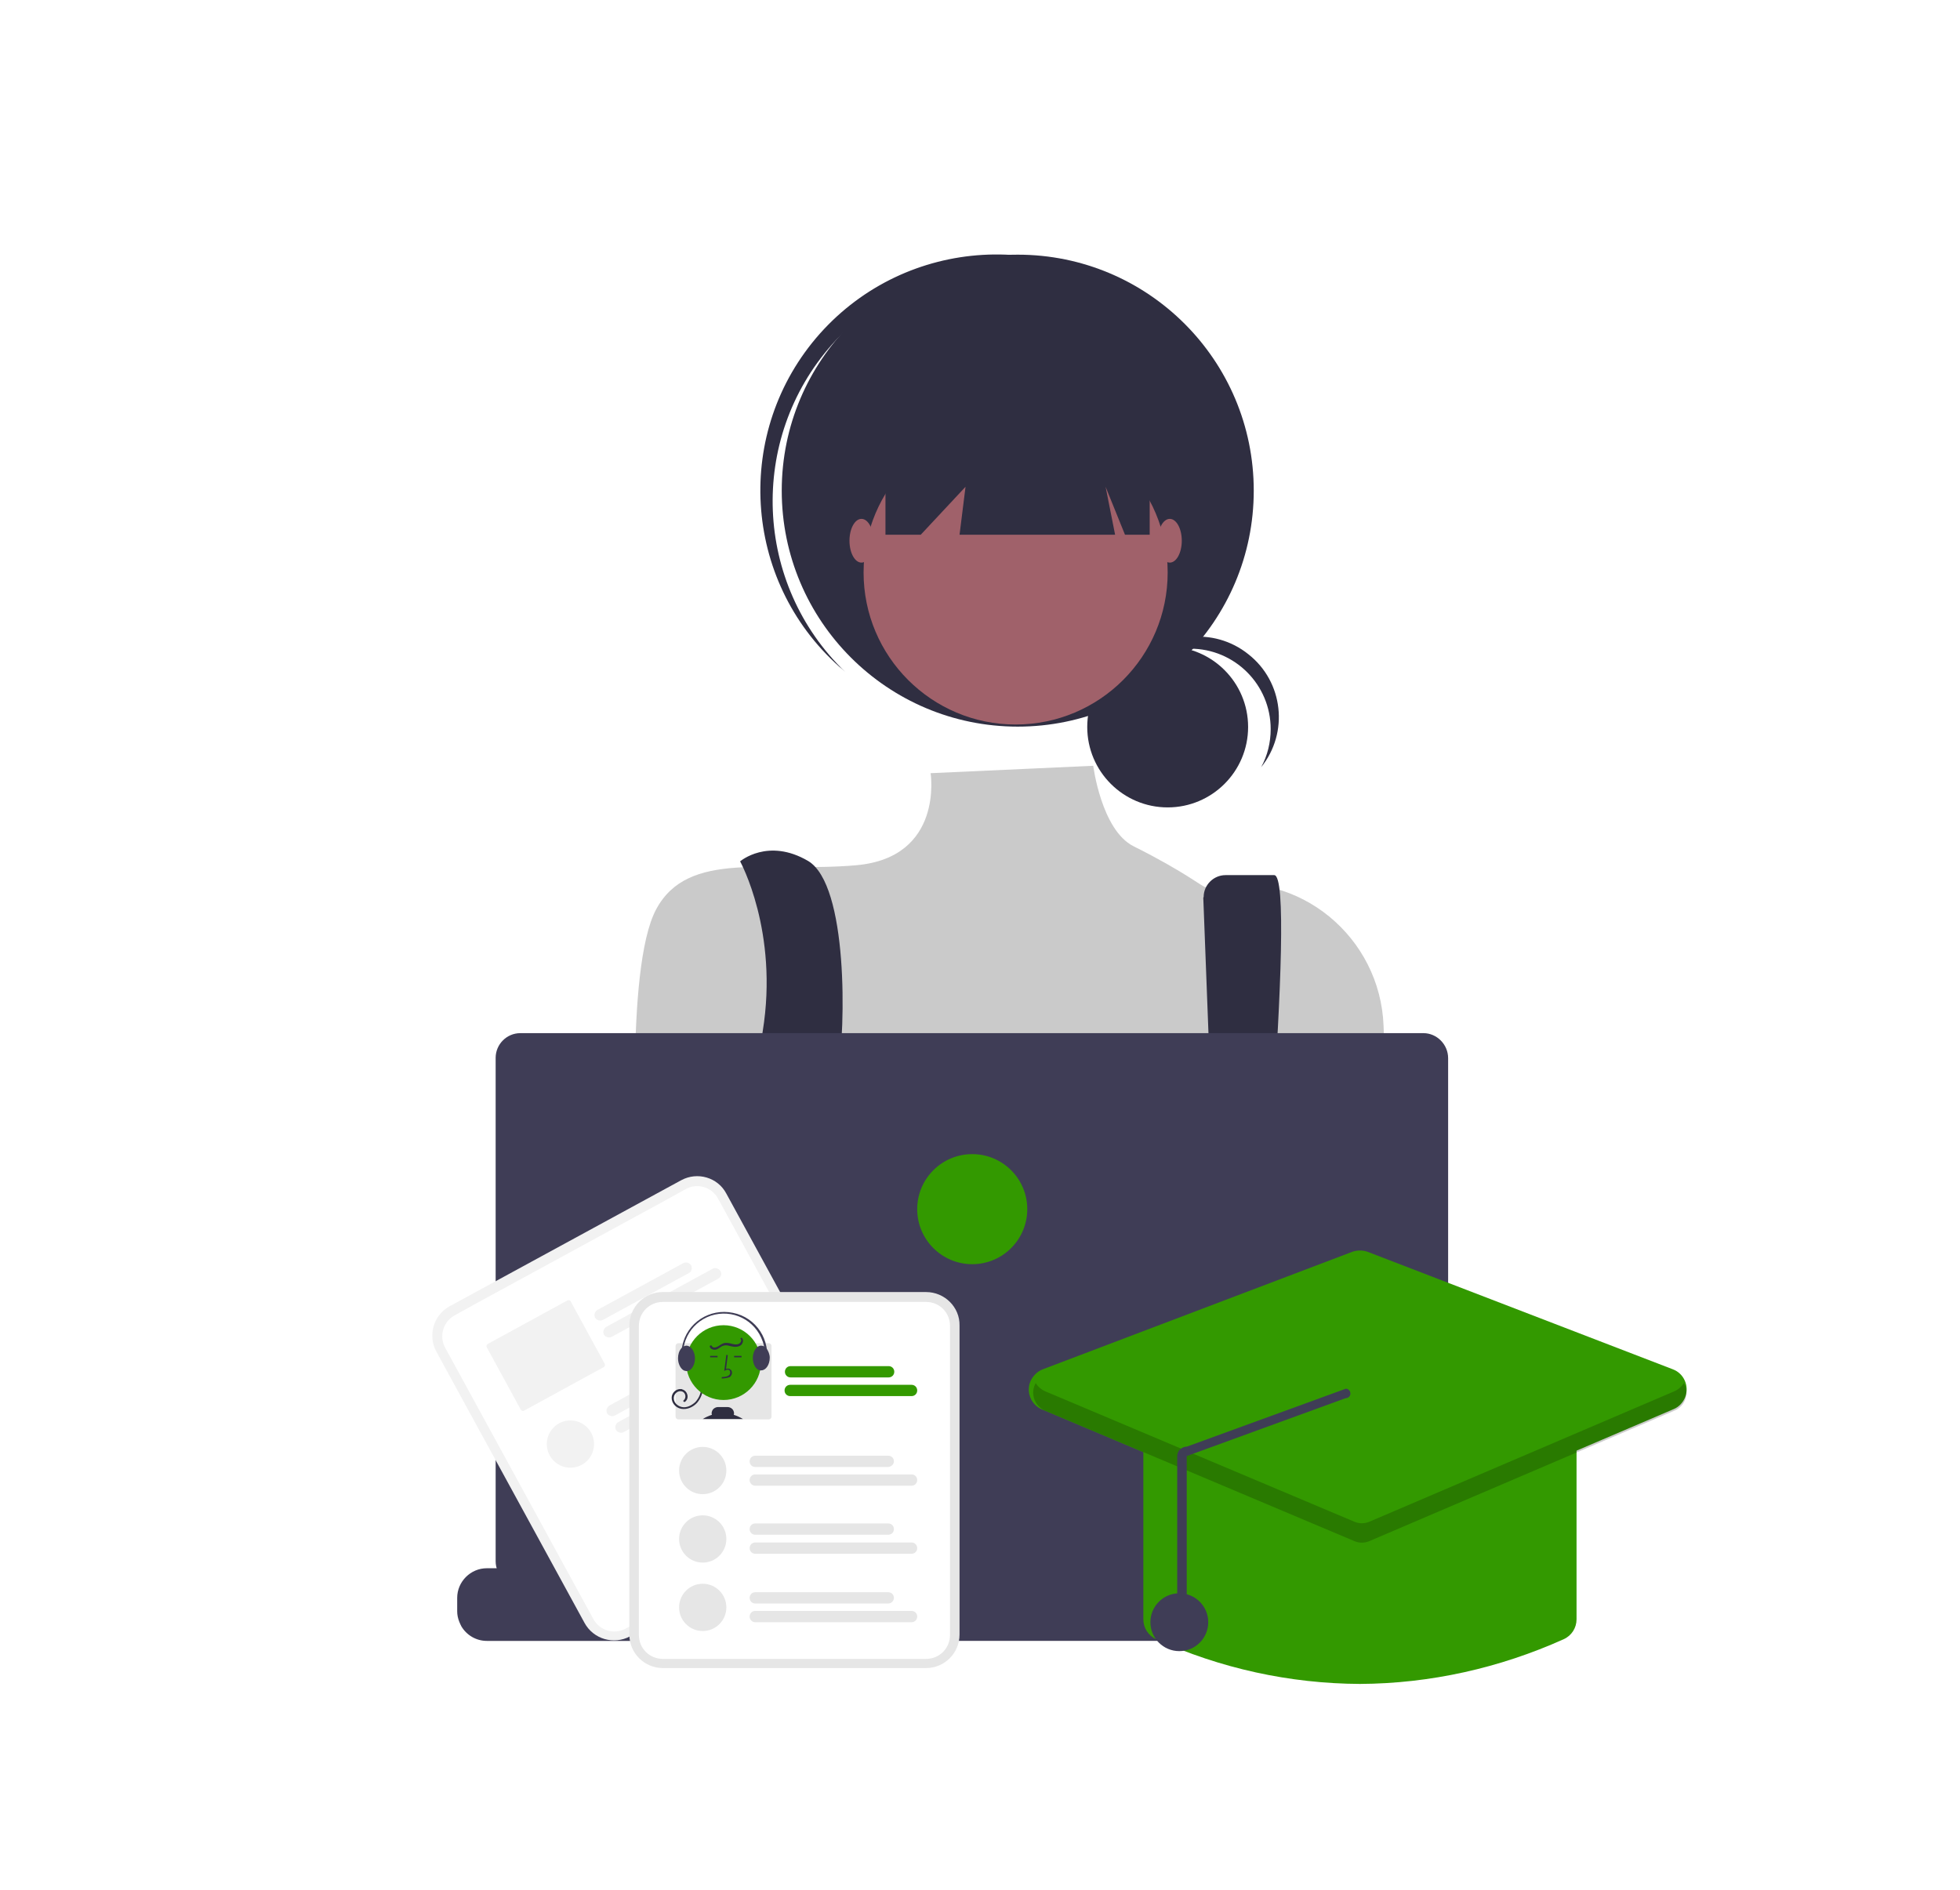
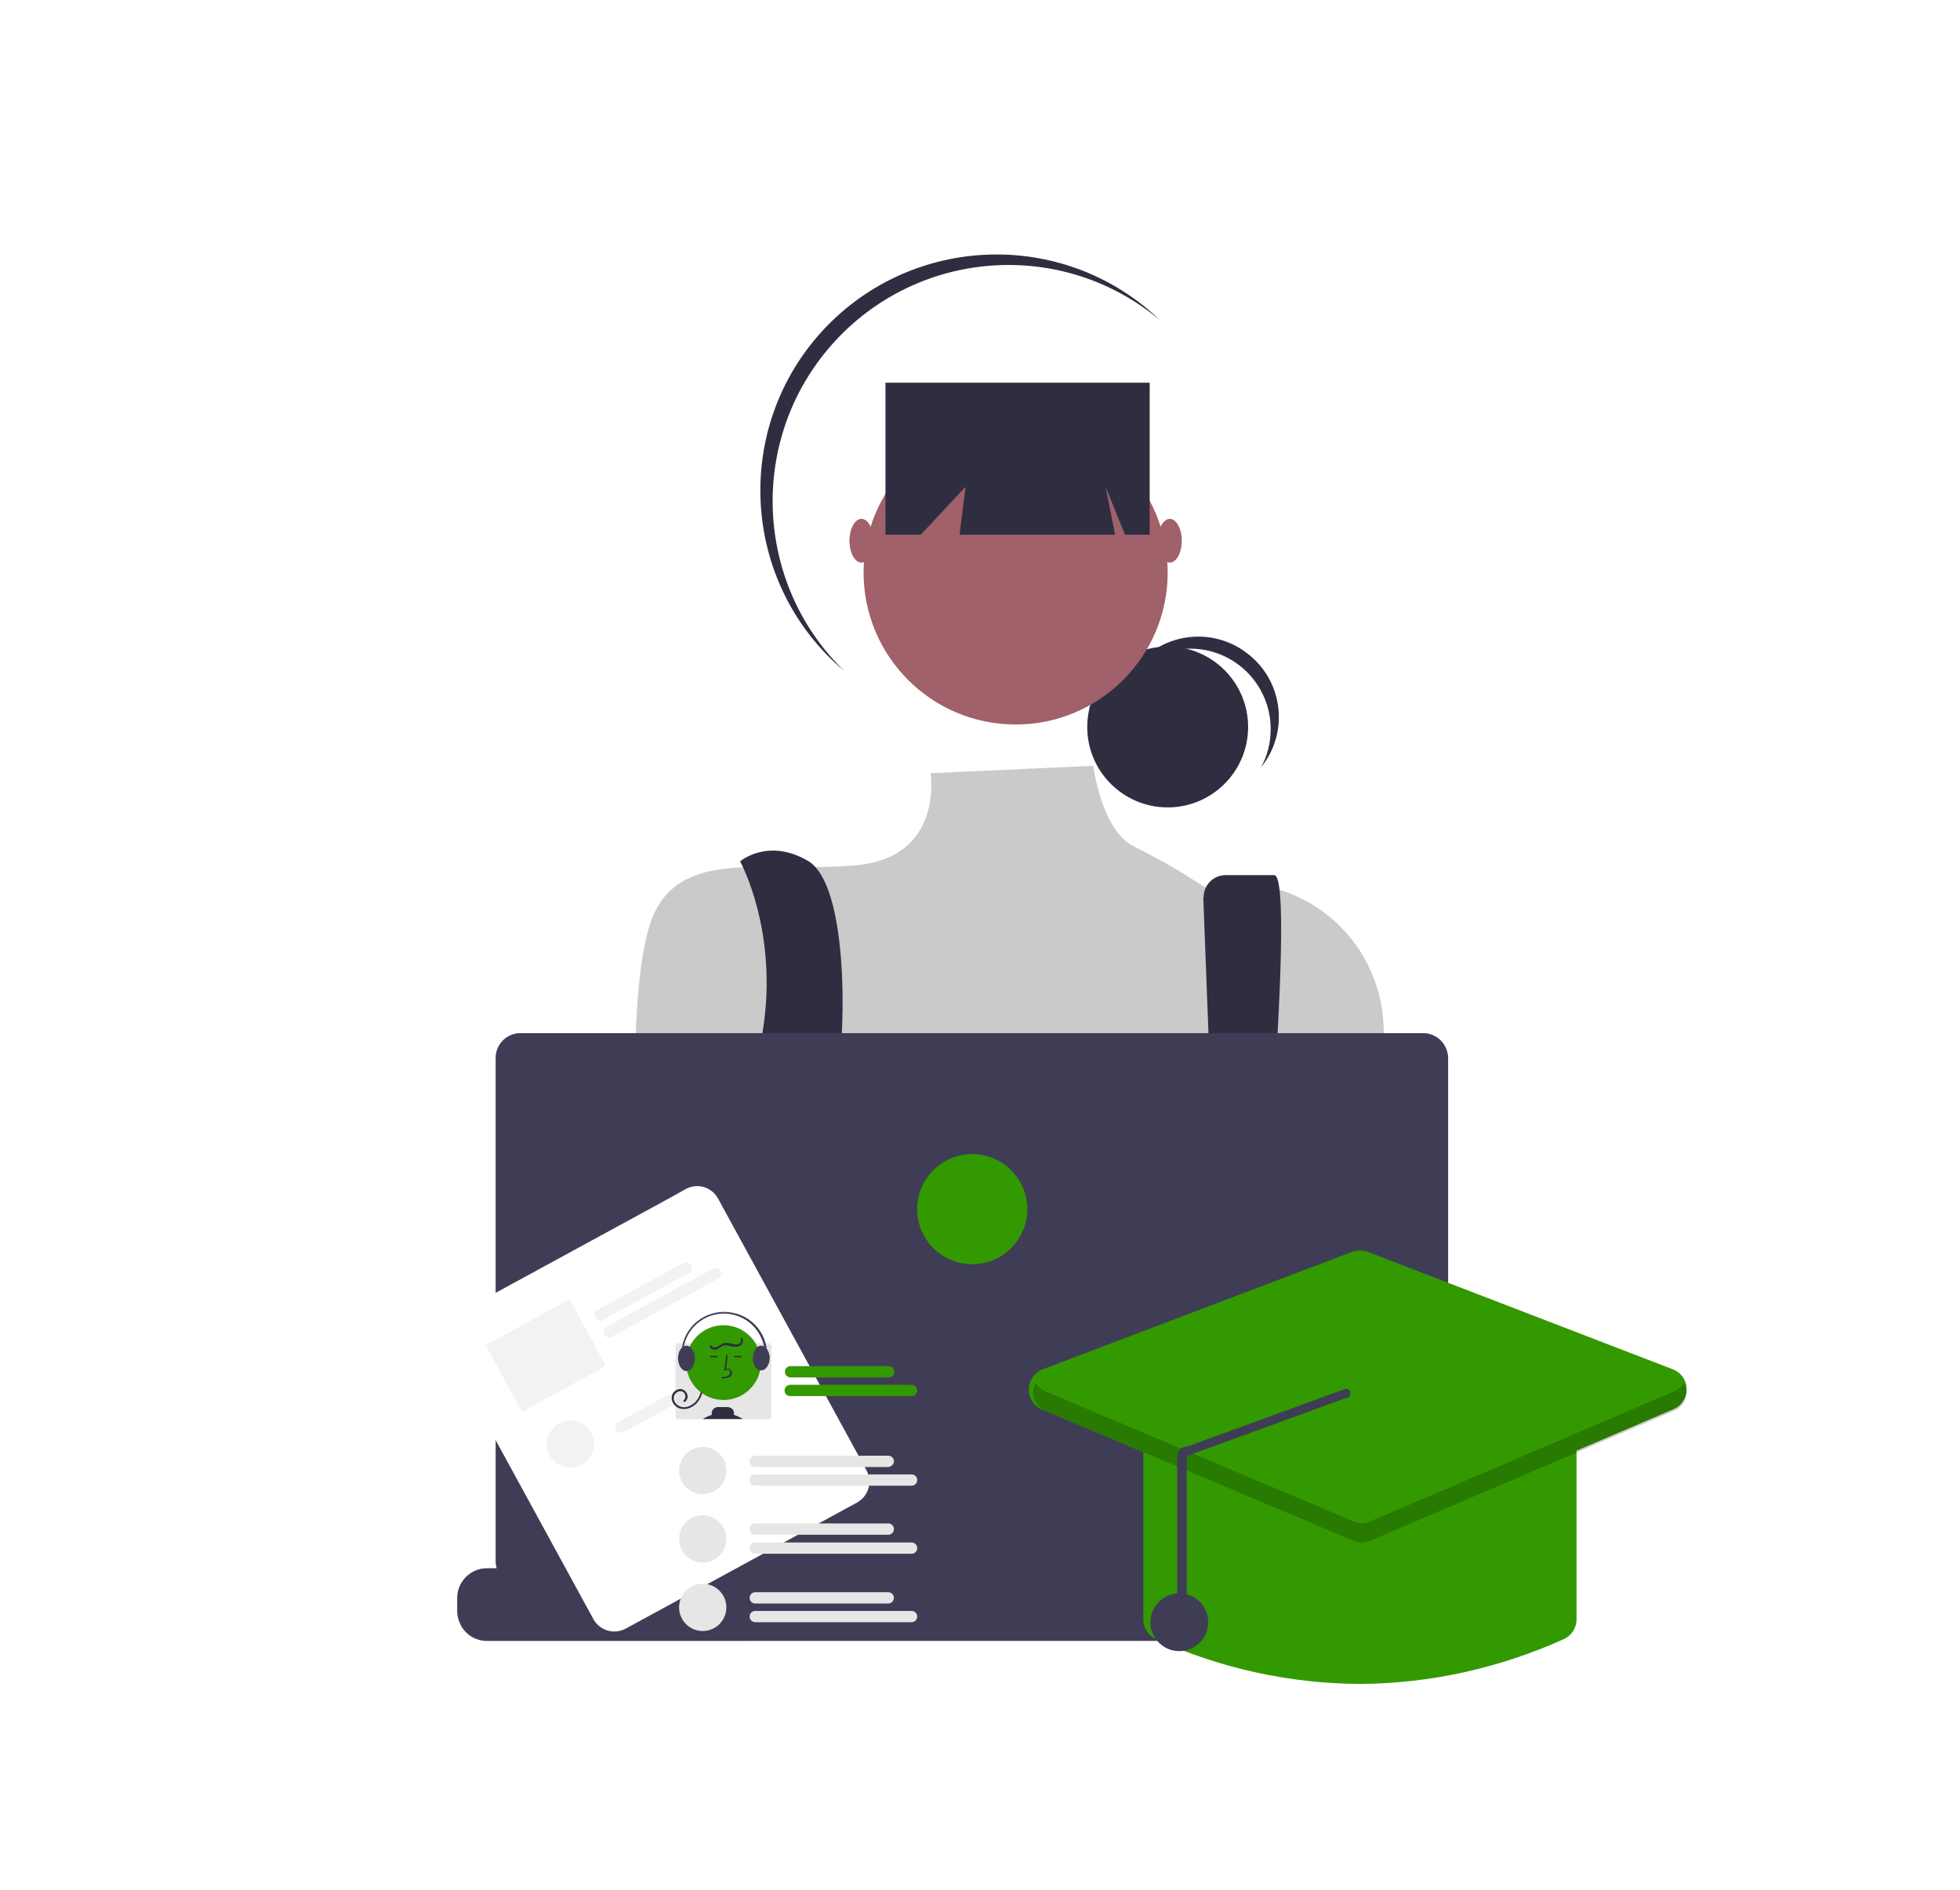
<svg xmlns="http://www.w3.org/2000/svg" version="1.1" id="Layer_1" x="0px" y="0px" viewBox="0 0 555.6 535.8" style="enable-background:new 0 0 555.6 535.8;" xml:space="preserve">
  <style type="text/css">
	.st0{fill:#FFFFFF;}
	.st1{fill:#2F2E41;}
	.st2{fill:#A0616A;}
	.st3{fill:#CACACA;}
	.st4{fill:#3399CC;}
	.st5{fill:#3F3D56;}
	.st6{fill:#339900;}
	.st7{opacity:0.2;enable-background:new    ;}
	.st8{fill:#F2F2F2;}
	.st9{fill:#E6E6E6;}
</style>
  <rect x="-13.3" y="-8.9" class="st0" width="578.7" height="553.8" />
  <g>
    <circle class="st1" cx="331" cy="206.1" r="22.8" />
    <path class="st1" d="M337.4,183.9c12.6,0,22.8,10.2,22.8,22.8c0,3.8-0.9,7.5-2.7,10.8c7.9-9.8,6.3-24.2-3.6-32   c-9.8-7.9-24.2-6.3-32,3.6c-0.9,1.1-1.6,2.2-2.3,3.4C323.9,187.1,330.4,183.9,337.4,183.9z" />
-     <circle class="st1" cx="288.5" cy="139.1" r="66.9" />
    <path class="st1" d="M235.9,97.6c24-27,65-30.1,92.7-7c-0.5-0.5-1.1-1-1.7-1.6c-27.6-24.5-69.9-22-94.5,5.6   c-24.5,27.6-22,69.9,5.5,94.4c0.6,0.5,1.2,1,1.7,1.5C213.7,165.6,212,124.5,235.9,97.6z" />
    <circle class="st2" cx="287.9" cy="162.3" r="43.1" />
    <path class="st3" d="M309.9,217.1l-46.1,2.1c0,0,3.8,23.9-21.1,26.1s-47.6-4.5-56.7,12.5c-9.1,17-5.2,77.6-5.2,77.6   s17,61.2,30.6,70.3s132.7-3.4,132.7-3.4l49.8-62.9l-1.7-48.5c-0.9-25.3-24-44.4-48.9-39.7c-0.5,0.1-1,0.2-1.5,0.3   c-0.7,0.2-5.5-4.1-20.5-11.6C312.2,235.3,309.9,217.1,309.9,217.1z" />
    <path class="st1" d="M209.8,244.2c0,0,11,19.9,6.4,48.2s14.5,88.3,14.5,88.3l13.6-3.4c0,0-9.1-59-6.8-72.6s2.9-53.8-8.4-60.6   C217.7,237.4,209.8,244.2,209.8,244.2z" />
    <path class="st1" d="M341.1,254.6l4.8,125.6l9.1,5.7c0,0,13-137.8,6.2-137.8h-13.8c-3.4,0-6.2,2.8-6.2,6.2l0,0   C341.1,254.4,341.1,254.5,341.1,254.6z" />
    <circle class="st4" cx="237" cy="372.3" r="5.7" />
    <circle class="st4" cx="350.4" cy="377.9" r="5.7" />
    <polygon class="st1" points="251,108.5 251,151.6 261,151.6 273.7,138 272,151.6 316.1,151.6 313.4,138 318.9,151.6 325.9,151.6    325.9,108.5  " />
    <ellipse class="st2" cx="244.2" cy="153.3" rx="3.4" ry="6.2" />
    <ellipse class="st2" cx="331.6" cy="153.3" rx="3.4" ry="6.2" />
    <path class="st5" d="M426,453v3.8c0,1-0.2,2.1-0.6,3c-0.2,0.4-0.4,0.9-0.6,1.3c-1.5,2.5-4.3,4.1-7.2,4.1H138c-3,0-5.7-1.6-7.2-4.1   c-0.2-0.4-0.4-0.8-0.6-1.3c-0.4-1-0.6-2-0.6-3V453c0-4.6,3.8-8.4,8.4-8.4l0,0h16.1v-1.8c0-0.2,0.2-0.4,0.3-0.4l0,0h8.4   c0.2,0,0.4,0.2,0.4,0.3v1.8h5.3v-1.8c0-0.2,0.2-0.4,0.3-0.4l0,0h8.4c0.2,0,0.4,0.2,0.4,0.3v1.8h5.3v-1.8c0-0.2,0.2-0.4,0.3-0.4l0,0   h8.4c0.2,0,0.4,0.2,0.4,0.3v1.8h5.3v-1.8c0-0.2,0.2-0.4,0.3-0.4l0,0h8.4c0.2,0,0.4,0.2,0.4,0.3v1.8h5.3v-1.8c0-0.2,0.2-0.4,0.3-0.4   l0,0h8.4c0.2,0,0.4,0.2,0.4,0.3v1.8h5.3v-1.8c0-0.2,0.2-0.4,0.3-0.4l0,0h8.4c0.2,0,0.4,0.2,0.4,0.3v1.8h5.3v-1.8   c0-0.2,0.2-0.4,0.3-0.4l0,0h65.8c0.2,0,0.4,0.2,0.4,0.3l0,0v1.8h5.3v-1.8c0-0.2,0.2-0.4,0.3-0.4l0,0h8.4c0.2,0,0.3,0.2,0.4,0.4v1.8   h5.3v-1.8c0-0.2,0.2-0.4,0.3-0.4l0,0h8.4c0.2,0,0.4,0.2,0.4,0.3l0,0v1.8h5.3V442c0-0.2,0.2-0.4,0.3-0.4l0,0h8.4   c0.2,0,0.4,0.2,0.4,0.3l0,0v1.8h5.3v-1.8c0-0.2,0.2-0.4,0.3-0.4l0,0h8.4c0.2,0,0.3,0.2,0.3,0.4v1.8h5.3v-1.8c0-0.2,0.2-0.4,0.3-0.4   l0,0h8.4c0.2,0,0.4,0.2,0.4,0.3l0,0v1.8h5.3v-1.8c0-0.2,0.2-0.4,0.3-0.4l0,0h8.4c0.2,0,0.4,0.2,0.4,0.3l0,0v1.8h24.5   C422.2,444.5,426,448.3,426,453L426,453z" />
    <path class="st5" d="M403.5,292.9h-256c-3.9,0-7,3.2-7,7l0,0v142.7c0,3.9,3.2,7,7,7h256c3.9,0,7-3.2,7-7V300   C410.5,296.1,407.3,292.9,403.5,292.9L403.5,292.9z" />
    <circle class="st6" cx="275.6" cy="342.8" r="15.6" />
  </g>
  <path class="st6" d="M385.5,477.4c-19.9-0.1-39.6-4.4-57.8-12.7c-2.2-1-3.6-3.2-3.6-5.6v-49.7c0-3.4,2.8-6.1,6.1-6.1h110.6  c3.4,0,6.1,2.8,6.1,6.1v49.7c0,2.4-1.4,4.6-3.6,5.6l0,0C425.1,472.9,405.4,477.3,385.5,477.4z" />
  <path class="st6" d="M385.5,437.1c-0.8,0-1.6-0.2-2.4-0.5l-87.7-37c-3.1-1.3-4.6-4.9-3.3-8c0.7-1.5,1.9-2.8,3.5-3.4l87.7-33.3  c1.4-0.5,3-0.5,4.4,0l86.5,33.3c3.2,1.2,4.7,4.8,3.5,7.9c-0.6,1.5-1.8,2.8-3.3,3.4l-86.5,37C387.1,436.9,386.3,437.1,385.5,437.1z" />
  <circle class="st5" cx="334.3" cy="459.9" r="8.2" />
  <path class="st7" d="M474.7,394.4l-86.5,37c-1.4,0.6-2.9,0.6-4.3,0l-87.7-37c-1.1-0.5-2-1.3-2.6-2.3c-1.5,2.6-0.6,5.9,2,7.5  c0.2,0.1,0.4,0.2,0.6,0.3l87.7,37c1.4,0.6,2.9,0.6,4.3,0l86.5-37c2.8-1.2,4.1-4.4,2.9-7.2c-0.1-0.2-0.2-0.4-0.3-0.6  C476.7,393.1,475.8,393.9,474.7,394.4z" />
  <path class="st5" d="M335,459.9c0.8,0,1.4-0.6,1.4-1.4v-45.7l45-16.4c0.8,0,1.4-0.6,1.4-1.3c0-0.8-0.6-1.4-1.3-1.4l-45,16.4  c-0.7,0-1.4,0.3-2,0.8c-0.5,0.5-0.8,1.2-0.8,1.9v45.7C333.6,459.3,334.2,459.9,335,459.9z" />
-   <path class="st8" d="M193.1,334.6l-4.6,2.5l-56.4,30.7l-4.6,2.5c-4.6,2.5-6.3,8.3-3.8,12.9l42,76.9c2.5,4.6,8.3,6.3,12.9,3.8l0,0  l65.5-35.7l0,0c4.6-2.5,6.3-8.3,3.8-12.9l-42-76.9C203.5,333.8,197.7,332.1,193.1,334.6z" />
  <path class="st0" d="M194.4,337.1l-5.4,3l-54.7,29.8l-5.4,3c-3.3,1.8-4.5,5.9-2.7,9.2l42,76.9c1.8,3.3,5.9,4.5,9.2,2.7l0,0  l65.5-35.7l0,0c3.3-1.8,4.5-5.9,2.7-9.2l-42-76.9C201.8,336.5,197.7,335.3,194.4,337.1z" />
  <path class="st8" d="M195.3,360.9l-24.4,13.3c-0.8,0.4-1.7,0.1-2.2-0.6c-0.4-0.8-0.1-1.7,0.6-2.2l0,0l24.4-13.3  c0.8-0.4,1.7-0.1,2.2,0.6C196.3,359.5,196.1,360.5,195.3,360.9L195.3,360.9z" />
  <path class="st8" d="M203.6,362.5L173.4,379c-0.8,0.4-1.7,0.1-2.2-0.6c-0.4-0.8-0.1-1.7,0.6-2.2l0,0l30.2-16.5  c0.8-0.4,1.7-0.1,2.2,0.6C204.7,361.1,204.4,362.1,203.6,362.5L203.6,362.5z" />
  <path class="st8" d="M160.8,368.7L138.3,381c-0.4,0.2-0.5,0.7-0.3,1l9.6,17.6c0.2,0.4,0.7,0.5,1,0.3l22.5-12.3  c0.4-0.2,0.5-0.7,0.3-1l-9.6-17.6C161.7,368.6,161.2,368.5,160.8,368.7z" />
-   <path class="st8" d="M207.4,383.2l-33.1,18.1c-0.8,0.4-1.7,0.1-2.2-0.6c-0.4-0.8-0.1-1.7,0.6-2.2l0,0l33.1-18.1  c0.8-0.4,1.7-0.1,2.2,0.6C208.5,381.8,208.2,382.8,207.4,383.2L207.4,383.2z" />
  <path class="st8" d="M215.7,384.8L176.8,406c-0.8,0.4-1.7,0.1-2.2-0.6c-0.4-0.8-0.1-1.7,0.6-2.2l0,0l38.9-21.2  c0.8-0.4,1.7-0.1,2.2,0.6C216.8,383.4,216.5,384.4,215.7,384.8L215.7,384.8z" />
  <circle class="st8" cx="161.7" cy="409.4" r="6.7" />
-   <path class="st9" d="M262.5,366.3h-74.6c-5.3,0-9.5,4.3-9.5,9.5v87.6c0,5.3,4.3,9.5,9.5,9.5h74.6c5.3,0,9.5-4.3,9.5-9.5v-87.6  C272.1,370.6,267.8,366.3,262.5,366.3z" />
-   <path class="st0" d="M262.5,369.1h-74.6c-3.8,0-6.8,3-6.8,6.8v87.6c0,3.8,3,6.8,6.8,6.8h74.6c3.8,0,6.8-3,6.8-6.8v-87.6  C269.3,372.1,266.3,369.1,262.5,369.1z" />
  <path class="st6" d="M251.9,390.5h-27.8c-0.9,0-1.6-0.7-1.6-1.6s0.7-1.6,1.6-1.6h27.8c0.9,0,1.6,0.7,1.6,1.6  S252.8,390.5,251.9,390.5L251.9,390.5z" />
  <path class="st6" d="M258.4,395.8H224c-0.9,0-1.6-0.7-1.6-1.6s0.7-1.6,1.6-1.6h34.4c0.9,0,1.6,0.7,1.6,1.6  C260,395.1,259.3,395.8,258.4,395.8z" />
  <path class="st9" d="M217.9,380.8h-25.6c-0.4,0-0.8,0.3-0.8,0.8v20c0,0.4,0.3,0.8,0.8,0.8h25.6c0.4,0,0.8-0.3,0.8-0.8v-20  C218.7,381.1,218.3,380.8,217.9,380.8z" />
  <path class="st1" d="M199.3,393.1c0,1.7-0.6,3.3-1.7,4.6c-1.1,1.2-2.8,2-4.5,1.7c-1.6-0.3-2.8-1.7-2.7-3.3c0.1-1.3,1.3-2.4,2.6-2.3  c0.1,0,0.3,0,0.4,0.1c1.5,0.4,2.1,2.5,0.8,3.5c-0.3,0.2-0.7-0.2-0.4-0.4c0.8-0.7,0.6-2.1-0.4-2.5c-1.1-0.4-2.3,0.5-2.4,1.7  c-0.1,1.4,1,2.4,2.3,2.7c1.4,0.3,2.8-0.5,3.8-1.4c1.1-1.2,1.7-2.7,1.7-4.3c0-0.2,0.1-0.3,0.3-0.3  C199.2,392.8,199.3,392.9,199.3,393.1L199.3,393.1z" />
  <circle class="st6" cx="205.1" cy="386.3" r="10.6" />
  <path class="st1" d="M204.6,390.8v-0.4c0.7,0,1.4-0.1,1.9-0.4c0.3-0.2,0.5-0.5,0.5-0.9c0-0.2-0.1-0.4-0.2-0.6  c-0.3-0.3-0.8-0.2-1.2,0l-0.3,0.2l0.6-4.6l0.4,0.1l-0.5,3.9c0.5-0.2,1-0.1,1.3,0.2c0.3,0.2,0.4,0.6,0.4,0.9c0,0.5-0.3,0.9-0.6,1.2  C206,390.7,205.2,390.8,204.6,390.8z" />
  <rect x="208.1" y="384.4" class="st1" width="2.1" height="0.4" />
  <rect x="201.3" y="384.4" class="st1" width="2.1" height="0.4" />
  <path class="st1" d="M199.2,402.3c0.8-0.5,1.7-0.9,2.6-1.2c-0.1-0.3-0.1-0.6,0-0.9c0.2-0.8,1-1.3,1.8-1.3h2.6c0.8,0,1.6,0.5,1.8,1.3  c0.1,0.3,0.1,0.6,0,0.9c0.9,0.3,1.8,0.7,2.6,1.2H199.2z" />
  <path class="st5" d="M217.3,382.3c-0.2-0.2-0.4-0.4-0.7-0.6c-0.2-0.1-0.5-0.2-0.8-0.2c-0.4,0-0.7,0.1-1,0.3  c-0.8,0.6-1.4,1.8-1.4,3.2c0,1.8,0.9,3.3,2,3.5c0.1,0,0.2,0,0.4,0c1.3,0,2.4-1.6,2.4-3.6C218.2,384,217.8,383,217.3,382.3z" />
  <path class="st5" d="M195.5,381.8L195.5,381.8c-0.3-0.2-0.6-0.3-0.9-0.3c-0.3,0-0.5,0.1-0.8,0.2s-0.5,0.3-0.7,0.6l0,0  c-0.6,0.7-0.9,1.7-0.9,2.8c0,1.5,0.7,2.9,1.6,3.4c0.2,0.1,0.5,0.2,0.8,0.2c0.1,0,0.1,0,0.2,0l0,0c1.2-0.1,2.2-1.7,2.2-3.6  C197,383.6,196.3,382.3,195.5,381.8z" />
  <path class="st5" d="M193.9,388.1c0.2,0,0.3-0.1,0.3-0.3v-0.1c-2-6.1,1.2-12.6,7.3-14.7c6.1-2,12.6,1.2,14.7,7.3  c0.7,2,0.8,4.1,0.4,6.1c0,0.2,0.1,0.3,0.2,0.4s0.3-0.1,0.4-0.2l0,0c1.4-6.6-2.8-13.1-9.4-14.4c-6.6-1.4-13.1,2.8-14.4,9.4  c-0.4,2.1-0.3,4.3,0.4,6.4C193.7,388.1,193.8,388.1,193.9,388.1z" />
  <path class="st1" d="M210.4,379.4c0.4,0.6,0.2,1.3-0.2,1.8c-0.6,0.6-1.5,0.7-2.3,0.6c-0.9-0.1-1.8-0.6-2.8-0.3  c-0.8,0.2-1.3,0.9-2.1,1.1c-0.7,0.2-1.6-0.1-1.8-0.8c-0.1-0.4,0.5-0.5,0.6-0.2c0.2,0.5,0.9,0.5,1.3,0.3c0.6-0.2,1.1-0.7,1.8-1  s1.5-0.2,2.3,0c0.7,0.2,1.5,0.4,2.2,0.1c0.5-0.2,0.9-0.9,0.6-1.4C209.7,379.4,210.2,379.1,210.4,379.4L210.4,379.4z" />
  <path class="st9" d="M251.8,415.9h-37.7c-0.9,0-1.6-0.7-1.6-1.6s0.7-1.6,1.6-1.6h37.7c0.9,0,1.6,0.7,1.6,1.6  C253.4,415.1,252.7,415.8,251.8,415.9z" />
  <path class="st9" d="M258.4,421.2h-44.3c-0.9,0-1.6-0.7-1.6-1.6s0.7-1.6,1.6-1.6h44.3c0.9,0,1.6,0.7,1.6,1.6  S259.3,421.2,258.4,421.2z" />
  <path class="st9" d="M251.8,435.1h-37.7c-0.9,0-1.6-0.7-1.6-1.6s0.7-1.6,1.6-1.6l0,0h37.7c0.9,0,1.6,0.7,1.6,1.6  C253.4,434.4,252.7,435.1,251.8,435.1L251.8,435.1z" />
  <path class="st9" d="M258.4,440.5h-44.3c-0.9,0-1.6-0.7-1.6-1.6s0.7-1.6,1.6-1.6h44.3c0.9,0,1.6,0.7,1.6,1.6  S259.3,440.5,258.4,440.5z" />
  <circle class="st9" cx="199.2" cy="416.9" r="6.7" />
  <circle class="st9" cx="199.2" cy="436.3" r="6.7" />
  <path class="st9" d="M251.8,454.6h-37.7c-0.9,0-1.6-0.7-1.6-1.6s0.7-1.6,1.6-1.6l0,0h37.7c0.9,0,1.6,0.7,1.6,1.6  C253.4,453.8,252.7,454.6,251.8,454.6L251.8,454.6z" />
  <path class="st9" d="M258.4,459.9h-44.3c-0.9,0-1.6-0.7-1.6-1.6s0.7-1.6,1.6-1.6h44.3c0.9,0,1.6,0.7,1.6,1.6  S259.3,459.9,258.4,459.9z" />
  <circle class="st9" cx="199.2" cy="455.7" r="6.7" />
</svg>